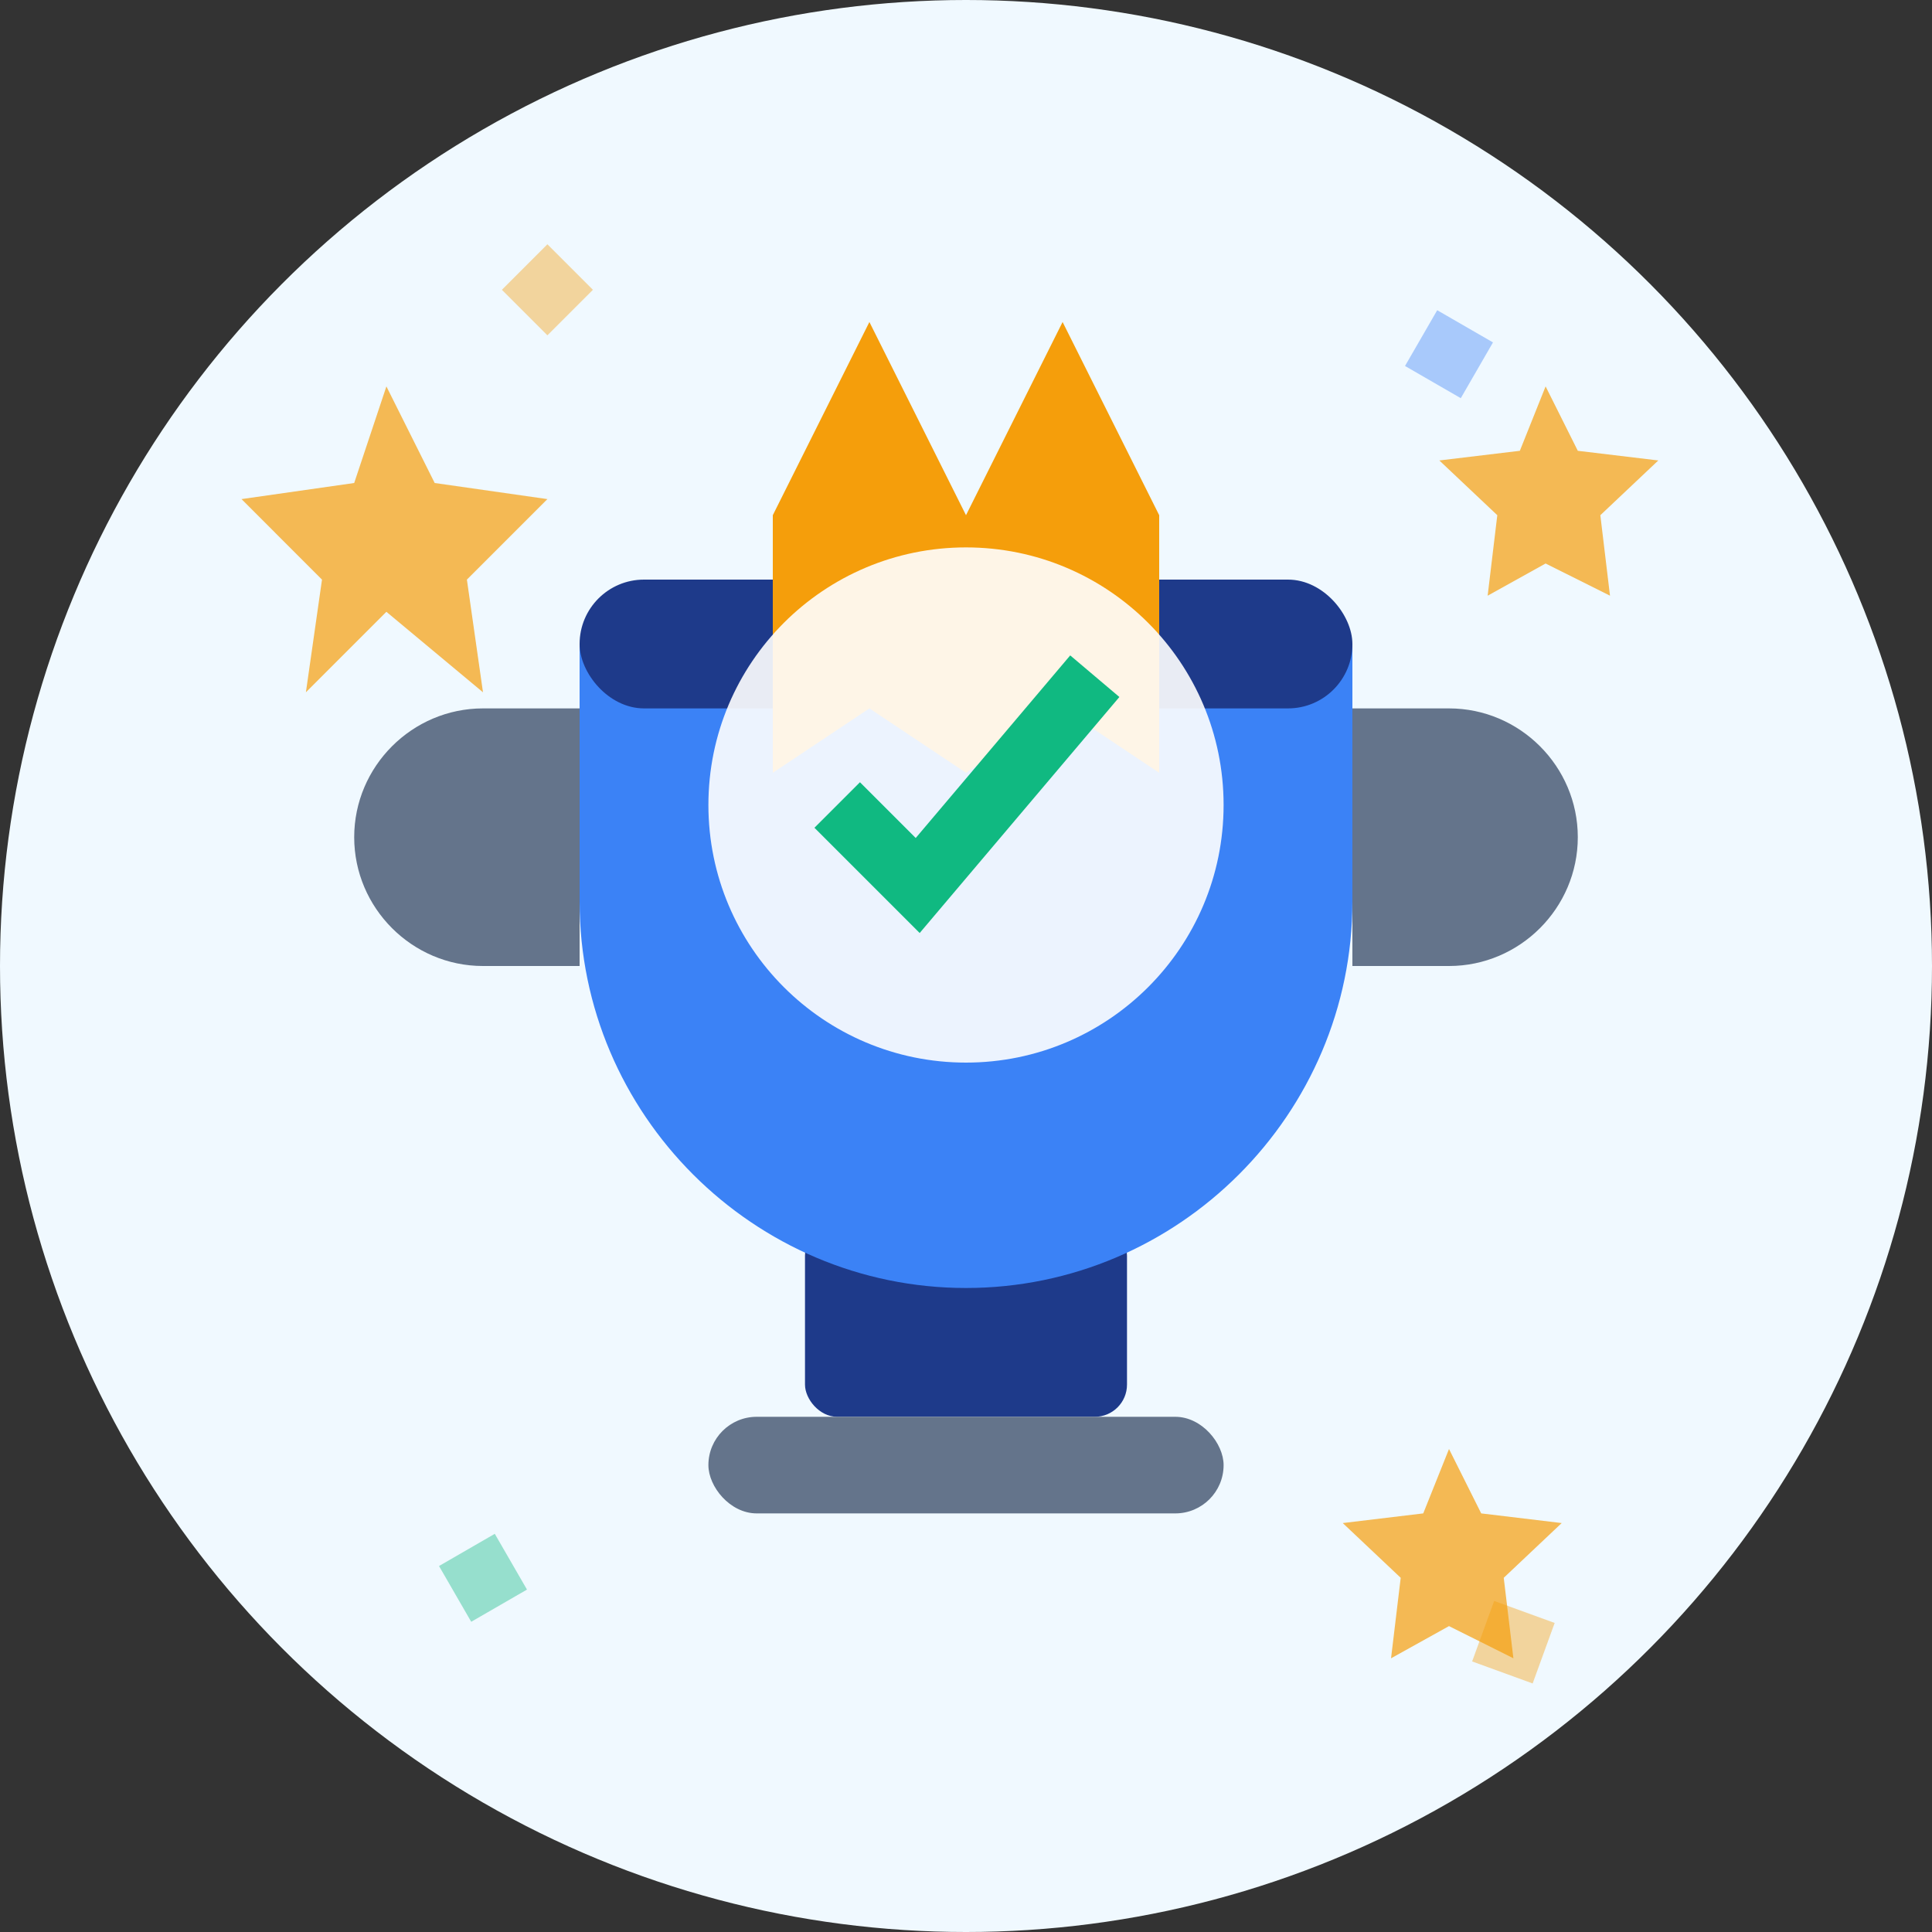
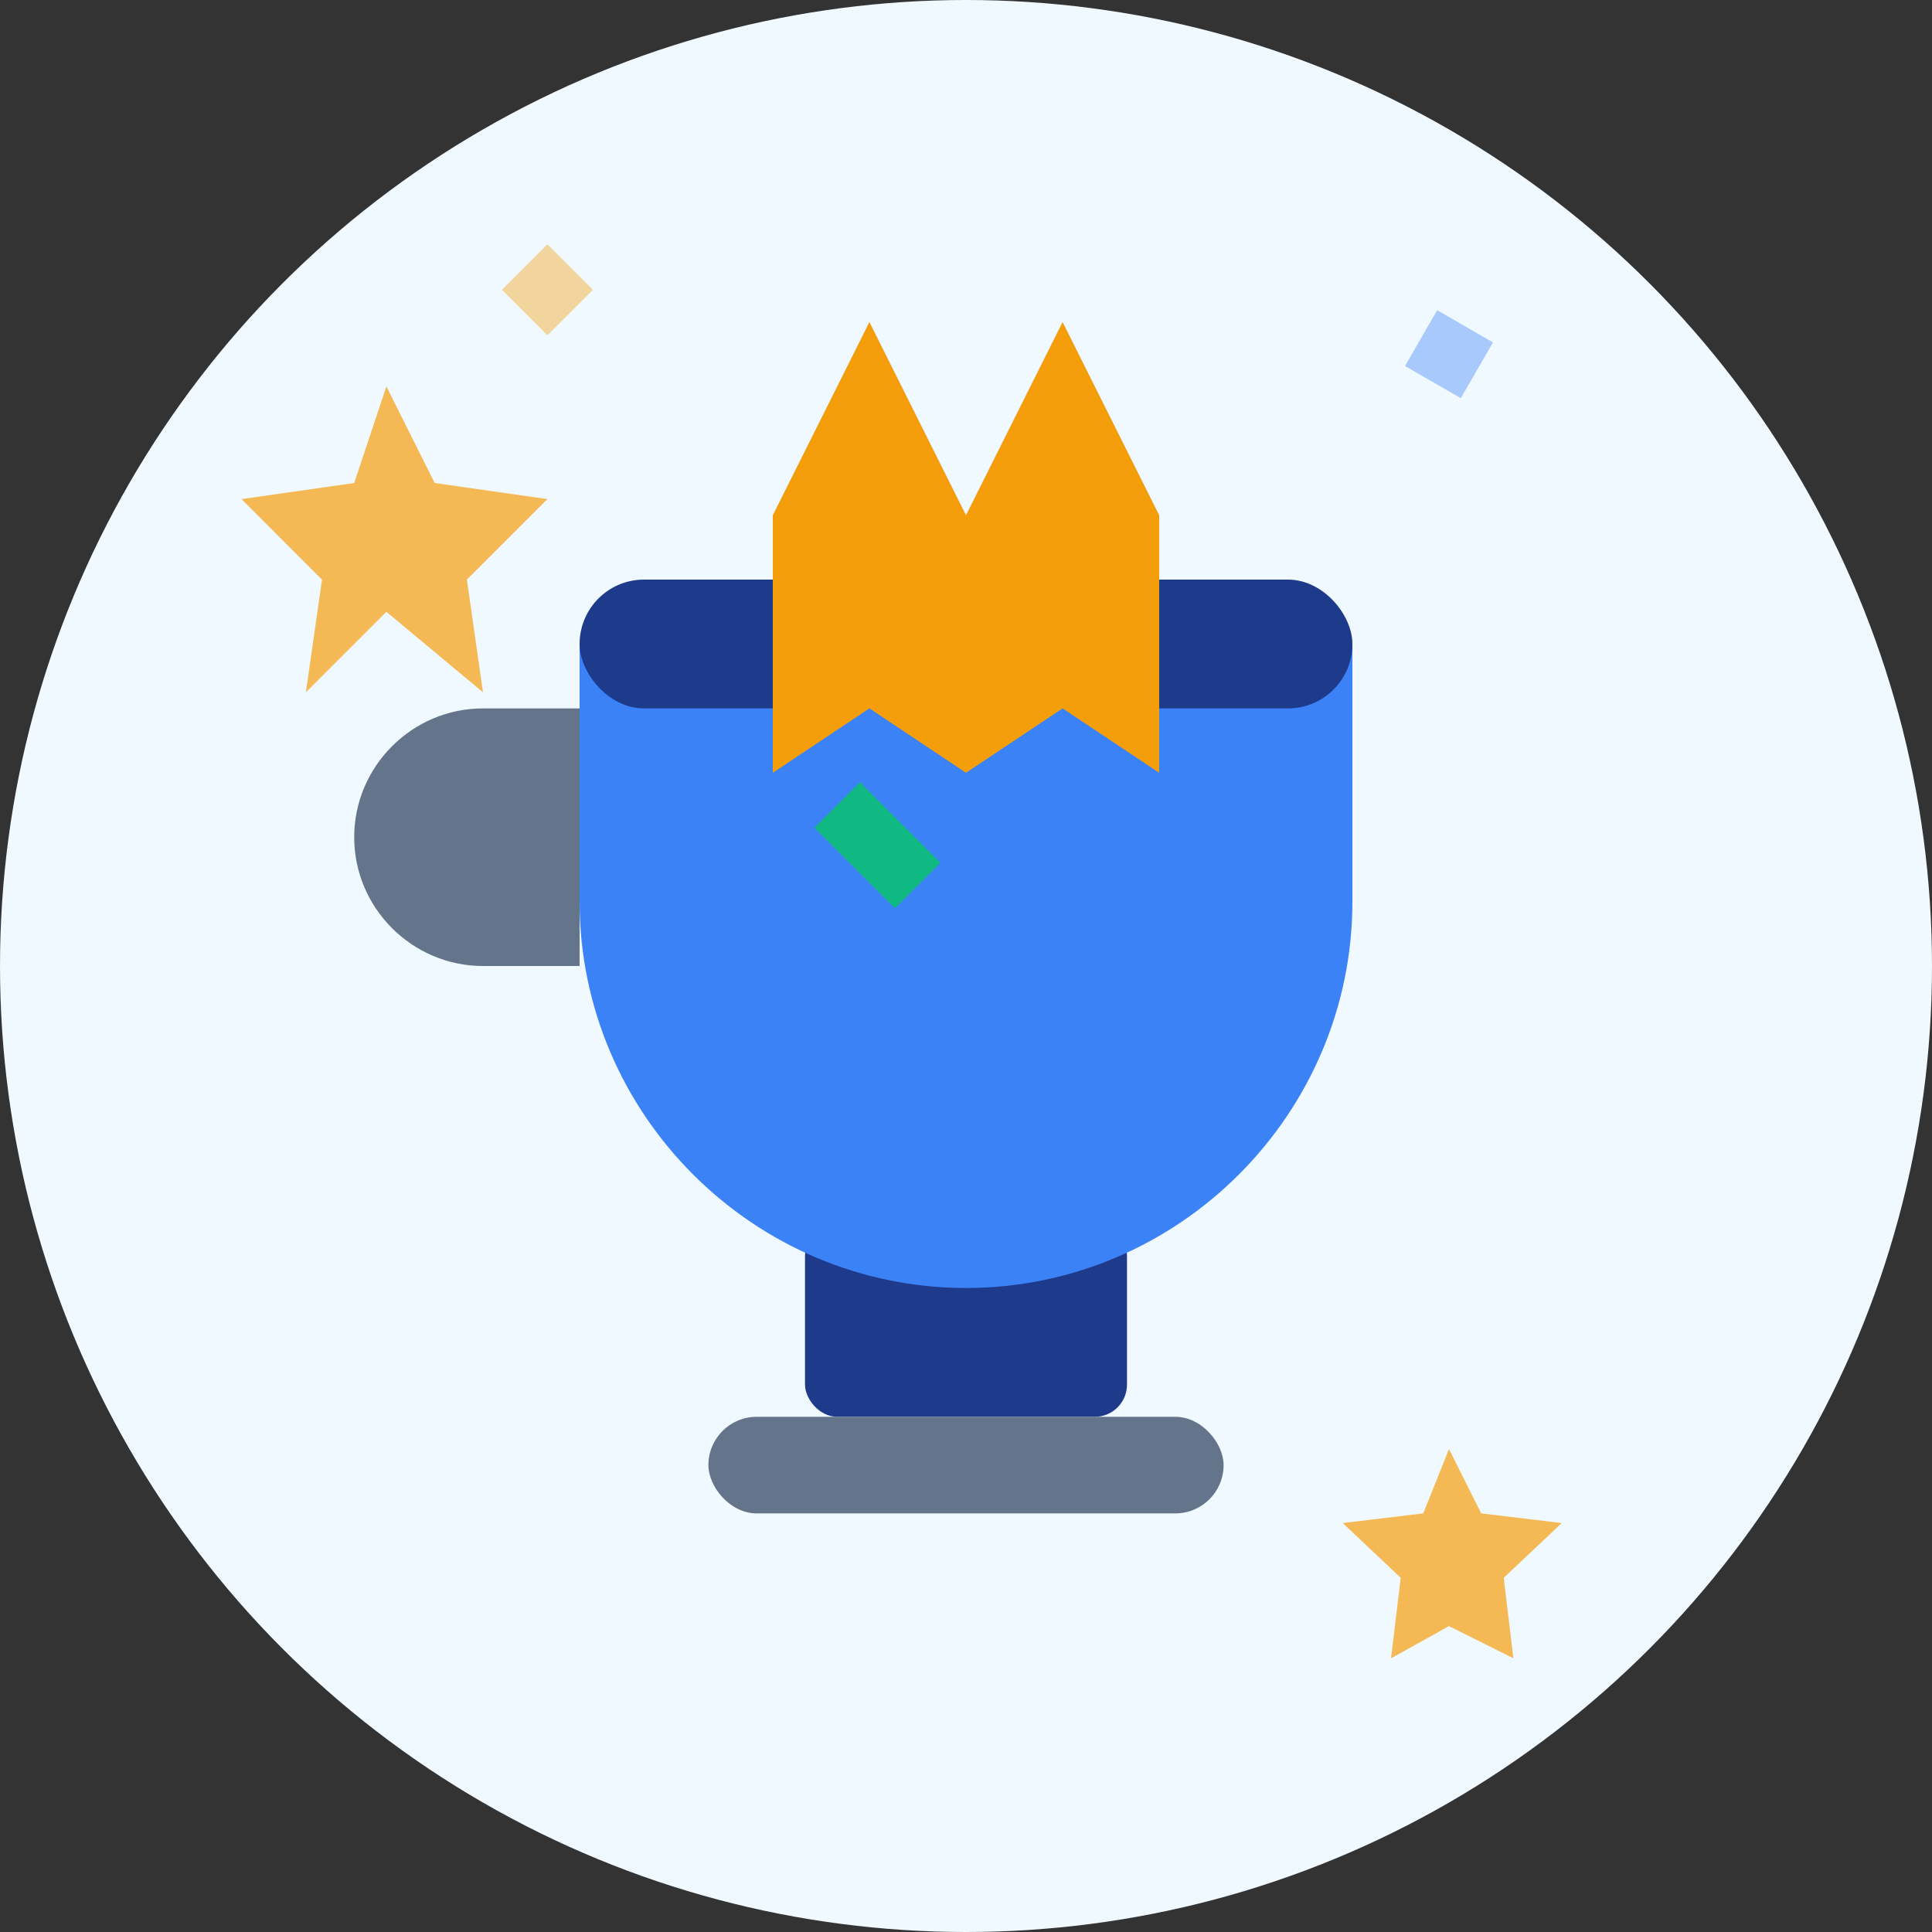
<svg xmlns="http://www.w3.org/2000/svg" width="60" height="60" viewBox="0 0 60 60" fill="none">
  <rect x="0" y="0" width="60" height="60" fill="#333333" stroke="none" />
  <circle cx="30" cy="30" r="30" fill="#f0f9ff" />
  <rect x="25" y="38" width="10" height="6" rx="1" fill="#1e3a8a" />
  <rect x="22" y="44" width="16" height="3" rx="1.5" fill="#64748b" />
  <path d="M18 20v8c0 6.6 5.4 12 12 12s12-5.4 12-12v-8H18z" fill="#3b82f6" />
  <rect x="18" y="18" width="24" height="4" rx="2" fill="#1e3a8a" />
  <path d="M15 22c-2.2 0-4 1.8-4 4s1.8 4 4 4h3v-8h-3z" fill="#64748b" />
-   <path d="M45 22c2.2 0 4 1.8 4 4s-1.8 4-4 4h-3v-8h3z" fill="#64748b" />
  <path d="M24 16l3-6 3 6v8l-3-2-3 2V16z" fill="#f59e0b" />
  <path d="M30 16l3-6 3 6v8l-3-2-3 2V16z" fill="#f59e0b" />
  <g opacity="0.7">
    <path d="M12 12l1.5 3 3.5 0.5-2.5 2.5 0.5 3.5L12 19l-2.5 2.5 0.5-3.5L7.5 15.5l3.5-0.5L12 12z" fill="#f59e0b" />
-     <path d="M48 12l1 2 2.5 0.3-1.8 1.7 0.3 2.5L48 17.5l-1.8 1 0.3-2.5L44.7 14.3l2.5-0.3L48 12z" fill="#f59e0b" />
    <path d="M45 45l1 2 2.5 0.3-1.8 1.7 0.3 2.5L45 50.5l-1.8 1 0.3-2.5L41.7 47.3l2.5-0.3L45 45z" fill="#f59e0b" />
  </g>
-   <circle cx="30" cy="25" r="8" fill="white" opacity="0.9" />
-   <path d="M26 25l2.5 2.5L34 21" stroke="#10b981" stroke-width="2" fill="none" />
+   <path d="M26 25l2.5 2.5" stroke="#10b981" stroke-width="2" fill="none" />
  <g opacity="0.4">
    <rect x="16" y="8" width="2" height="2" fill="#f59e0b" transform="rotate(45 17 9)" />
    <rect x="44" y="10" width="2" height="2" fill="#3b82f6" transform="rotate(30 45 11)" />
-     <rect x="14" y="48" width="2" height="2" fill="#10b981" transform="rotate(60 15 49)" />
-     <rect x="46" y="50" width="2" height="2" fill="#f59e0b" transform="rotate(20 47 51)" />
  </g>
</svg>